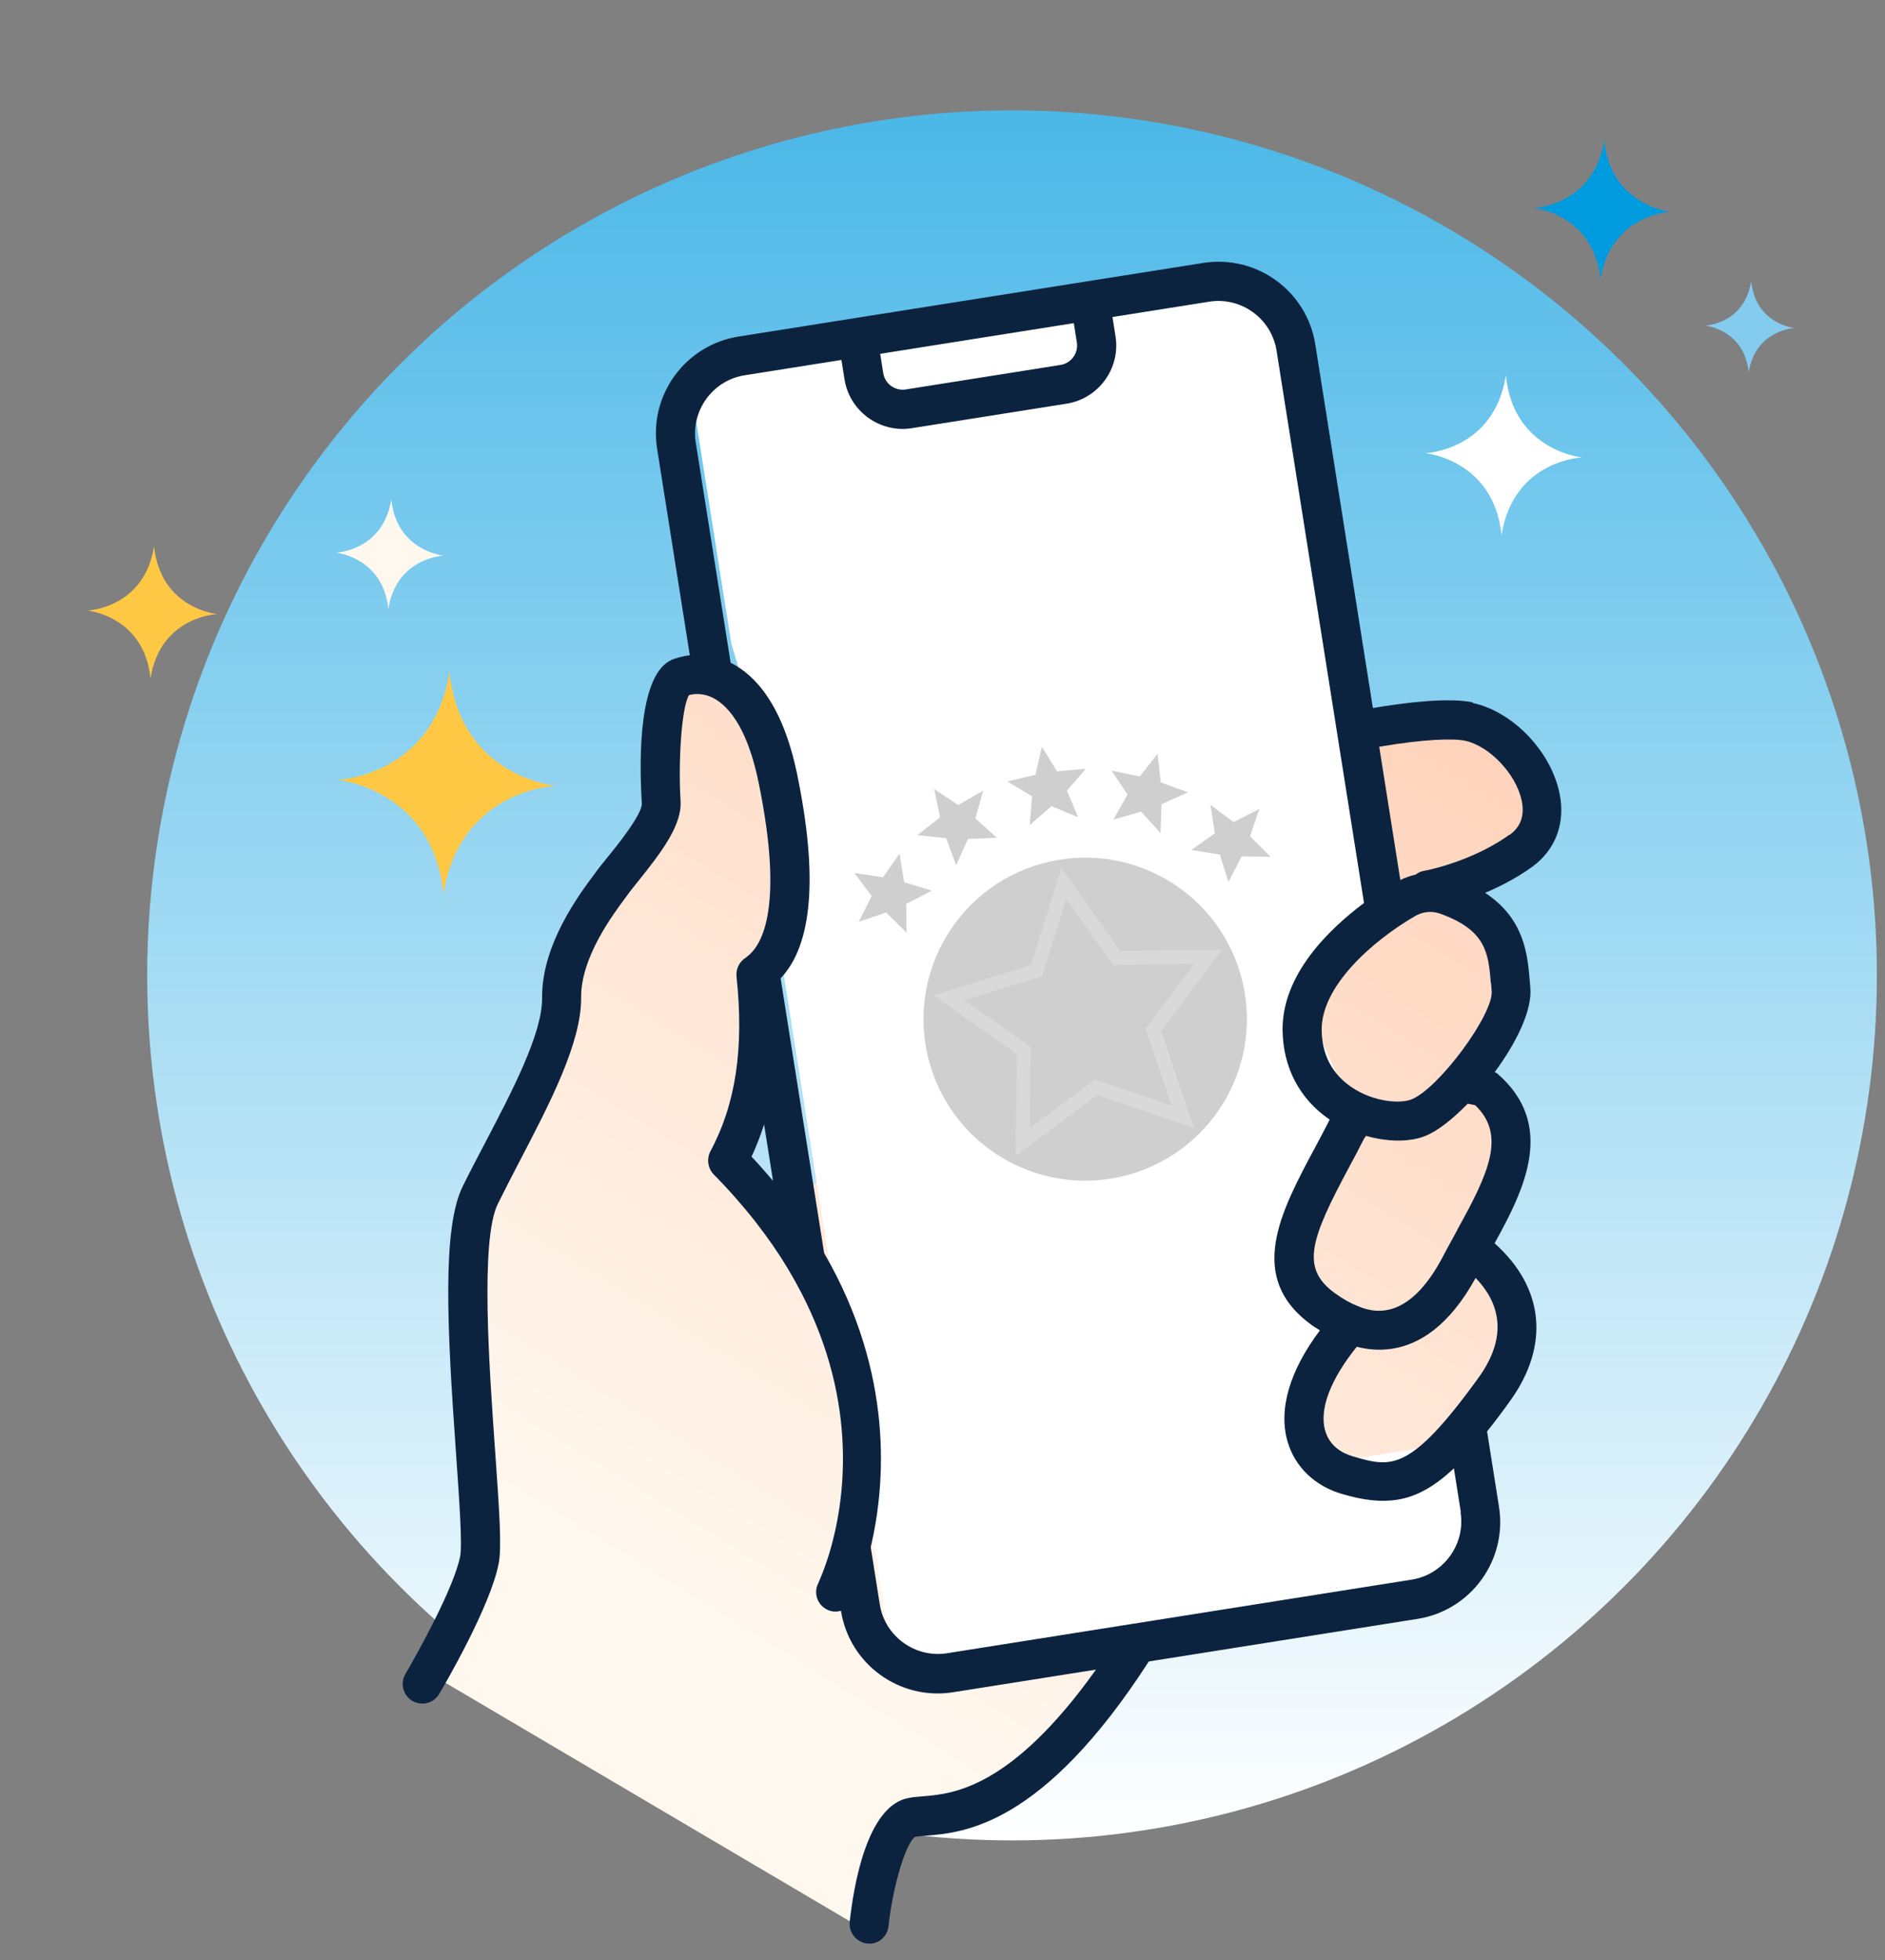
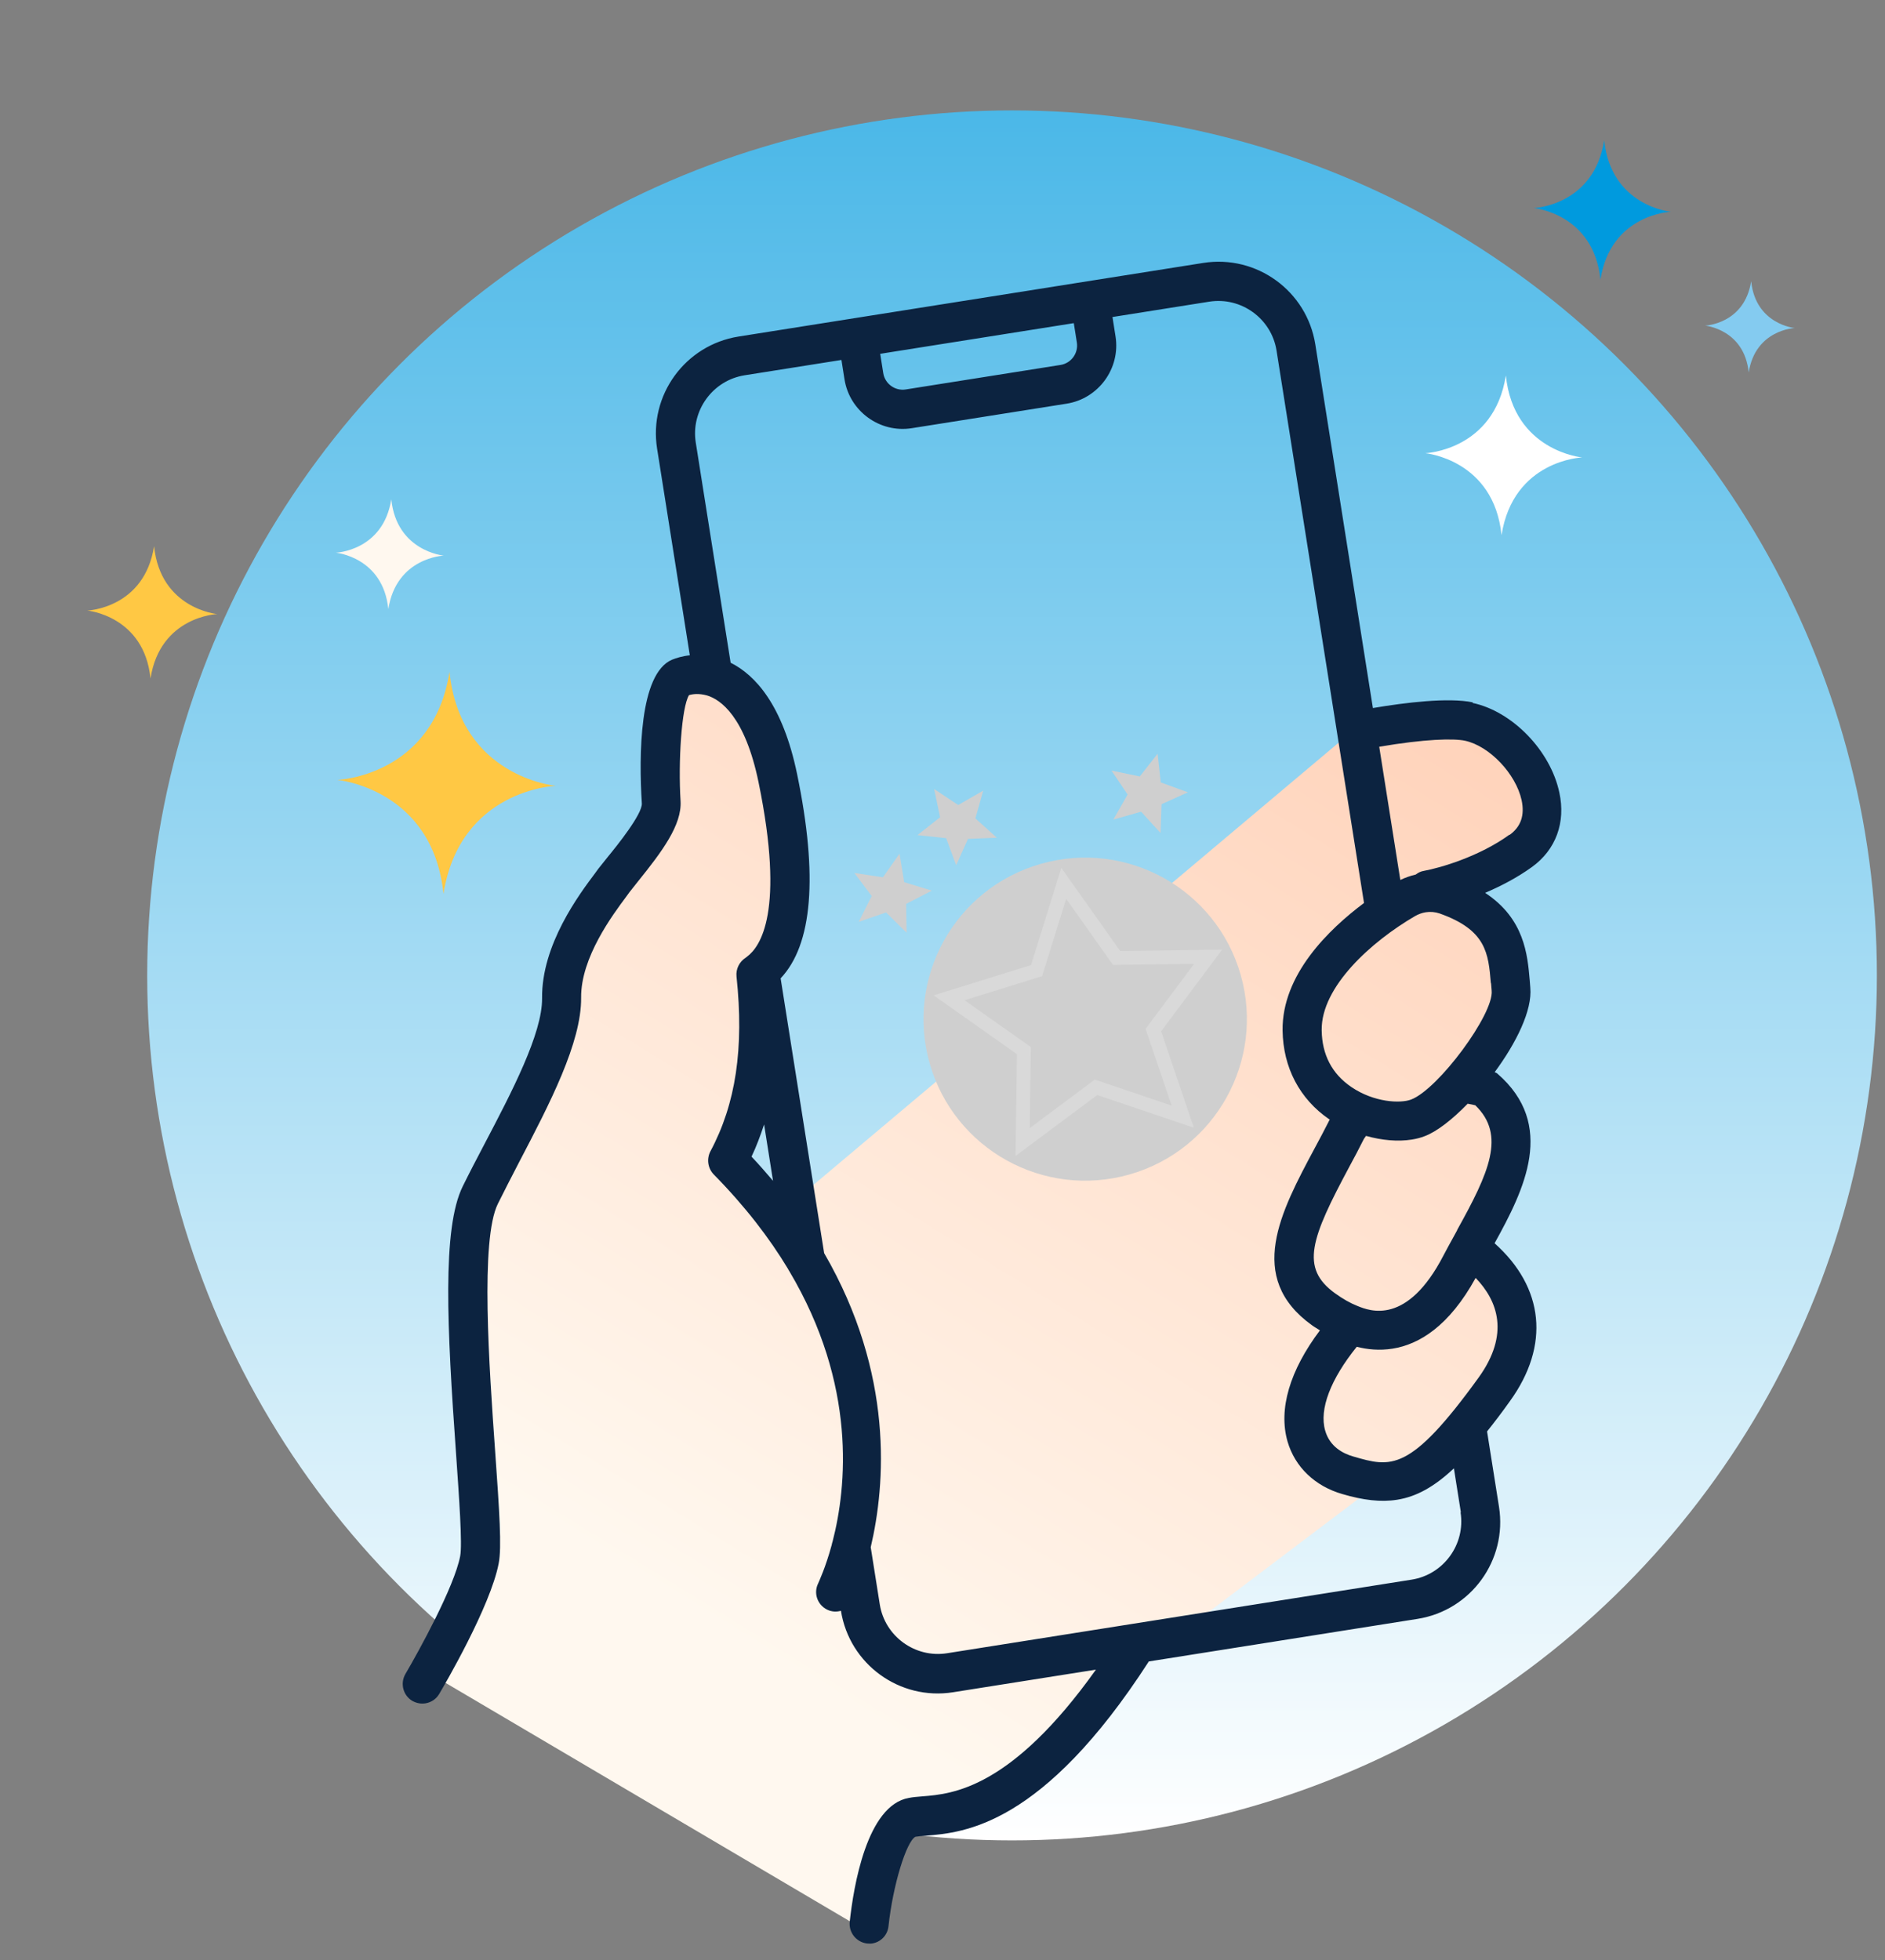
<svg xmlns="http://www.w3.org/2000/svg" fill="none" height="105" viewBox="0 0 101 105" width="101">
  <rect x="0" y="0" width="101" height="105" fill="#808080" stroke="none" />
  <linearGradient id="a" gradientUnits="userSpaceOnUse" x1="54.226" x2="54.226" y1="-32.5" y2="98.593">
    <stop offset="0" stop-color="#009ade" />
    <stop offset="1" stop-color="#fff" />
  </linearGradient>
  <linearGradient id="b" gradientUnits="userSpaceOnUse" x1="91.25" x2="32.5" y1="5.417" y2="100.417">
    <stop offset="0" stop-color="#ffbe9d" />
    <stop offset=".872" stop-color="#fff8ef" />
    <stop offset="1" stop-color="#fff8ef" />
  </linearGradient>
  <circle cx="54.226" cy="52.254" fill="url(#a)" r="46.339" />
  <g clip-rule="evenodd" fill-rule="evenodd">
    <path d="m29.767 42.097s-5.109-.469-5.683-6.105c-.877 5.597-6.005 5.789-6.005 5.789s5.109.469 5.683 6.106c.877-5.597 6.005-5.789 6.005-5.789z" fill="#ffc844" />
    <path d="m11.641 32.897s-3.043-.279-3.385-3.636c-.522 3.334-3.577 3.448-3.577 3.448s3.043.279 3.385 3.636c.522-3.334 3.577-3.448 3.577-3.448z" fill="#ffc844" />
    <path d="m89.524 11.345s-3.208-.294-3.569-3.834c-.551 3.515-3.771 3.635-3.771 3.635s3.208.294 3.569 3.834c.551-3.515 3.771-3.635 3.771-3.635z" fill="#009ade" />
    <path d="m84.773 24.505s-3.675-.337-4.088-4.391c-.631 4.026-4.319 4.164-4.319 4.164s3.675.337 4.088 4.391c.631-4.026 4.319-4.164 4.319-4.164z" fill="#fff" />
    <path d="m96.165 17.574s-2.1-.193-2.336-2.509c-.36 2.3-2.468 2.379-2.468 2.379s2.1.193 2.336 2.509c.361-2.3 2.468-2.379 2.468-2.379z" fill="#84cbf0" />
    <path d="m23.777 29.765s-2.527-.232-2.811-3.019c-.434 2.768-2.97 2.863-2.97 2.863s2.527.232 2.811 3.019c.434-2.768 2.97-2.863 2.97-2.863z" fill="#fff8ef" />
  </g>
  <path d="m35.739 36.094 4.415 1.152 2.123 8.393-1.382 6.303.125 5.799-1.316 3.382 2.419 3.584 30.574-25.738 7.75.376 2.385 5.161-5.173 2.406 3.873 4.412-2.238 5.909 2.039 2.851-2.039 5.825 1.798 2.677-.649 5.922-21.261 16.064-5.199 5.585-5.161.817-2.414 6.466-23.34-13.761 3.188-6.589-.498-18.172 5.141-14.304 4.532-8.124z" fill="url(#b)" />
-   <path d="m36.899 20.04 30.964-4.904 3.596 22.707 1.676 10.579-3.094 5.516 2.488 5.69-2.55 7.281 1.305 3.232 1.494 1.086-2.565 3.845.531 3.354 6.967-1.103 1.103 6.967-30.964 4.904-5.926-37.415.064-7.945-2.802-9.343z" fill="#fff" />
  <path d="m78.914 37.626c-1.308-.271-3.614.009-5.353.305l-3.085-19.48c-.453-2.863-3.145-4.819-6.008-4.365l-24.895 3.943c-2.863.454-4.818 3.145-4.365 6.008l1.753 11.068c-.408.043-.732.148-.952.236-1.764.747-1.779 5.152-1.619 7.7.037.568-1.359 2.299-1.822 2.862-.195.243-.365.451-.506.633l-.166.229c-.861 1.146-2.88 3.837-2.851 6.704.023 1.889-1.635 5.054-3.097 7.838-.409.777-.808 1.542-1.154 2.246-1.111 2.249-.841 7.577-.359 14.316.166 2.387.344 4.858.222 5.494-.314 1.645-2.231 5.117-2.934 6.313-.292.504-.127 1.147.366 1.441.222.124.463.171.702.134.301-.048.572-.218.74-.5.277-.469 2.745-4.688 3.188-6.991.171-.867.041-2.76-.191-6.041-.319-4.5-.803-11.314.148-13.23.347-.693.728-1.444 1.128-2.21 1.648-3.153 3.353-6.422 3.333-8.832-.022-2.155 1.699-4.448 2.426-5.424l.166-.229c.124-.158.274-.352.452-.571 1.298-1.609 2.359-3.032 2.284-4.307-.13-2.095.047-5.005.451-5.675.192-.062.536-.106.971.017.715.216 2.026 1.114 2.756 4.646 1.432 6.961.079 8.824-.605 9.336-.028.026-.057.041-.085.067-.338.213-.531.605-.49 1.003.407 3.848-.036 6.822-1.398 9.366-.212.406-.143.905.175 1.238 1.685 1.711 2.986 3.408 3.98 5.058.017.04.046.088.073.127 3.625 6.103 3.075 11.56 2.316 14.488-.023.057-.034.122-.046.178-.329 1.211-.68 1.948-.726 2.061-.258.519-.042 1.144.477 1.402.242.121.51.132.744.063.453 2.863 3.145 4.819 6.008 4.365l7.655-1.212c-4.55 6.388-7.696 6.663-9.282 6.787-.283.024-.546.044-.741.086-2.256.389-2.967 4.765-3.17 6.637-.058.573.354 1.092.928 1.161.096.006.193.012.276-.001.457-.073.824-.439.874-.926.235-2.206.961-4.543 1.442-4.79.166-.026.344-.044.555-.056 2.047-.165 6.265-.524 11.951-9.336l14.398-2.28c2.863-.453 4.819-3.145 4.365-6.008l-.639-4.035c.391-.487.796-1.019 1.222-1.618 2.164-2.99 1.831-6.096-.819-8.462 1.587-2.867 3.323-6.343.144-9.093-.038-.037-.093-.049-.139-.073 1.156-1.565 2.026-3.32 1.908-4.534l-.03-.389c-.12-1.363-.277-3.295-2.39-4.683.837-.356 1.721-.815 2.513-1.387 1.278-.925 1.813-2.382 1.464-3.985-.472-2.243-2.519-4.354-4.653-4.803zm-31.752-18.672 10.373-1.643.164 1.037c.09.571-.302 1.111-.873 1.202l-8.298 1.314c-.571.09-1.111-.302-1.202-.873zm-6.221 41.285.478 3.019c-.366-.431-.742-.861-1.151-1.296.264-.552.479-1.139.673-1.723zm37.317 20.779c.271 1.712-.907 3.334-2.619 3.605l-24.895 3.943c-1.712.271-3.334-.907-3.605-2.619l-.485-3.06c.788-3.347 1.264-9.27-2.496-15.757l-2.331-14.719c1.703-1.801 2.016-5.465.882-10.943-.771-3.727-2.255-5.31-3.561-5.965l-1.868-11.794c-.271-1.712.907-3.334 2.619-3.605l5.186-.821.164 1.037c.271 1.712 1.893 2.89 3.605 2.619l8.298-1.314c1.712-.271 2.89-1.893 2.619-3.605l-.164-1.037 5.186-.822c1.712-.271 3.334.907 3.605 2.619l4.687 29.594c-1.892 1.416-4.399 3.844-4.363 6.826.027 1.984.911 3.673 2.498 4.761 0 0 .024.017.034.016-.026.036-.052.072-.067.117-.242.485-.498.951-.744 1.415-1.821 3.404-3.709 6.925-.146 9.487.144.105.283.178.426.273-1.616 2.148-2.234 4.224-1.736 5.953.396 1.362 1.464 2.395 2.945 2.819 1.104.325 2.048.441 2.929.302 1.037-.164 1.995-.699 3.04-1.683l.373 2.354zm.963-7.213c-3.69 5.104-4.694 4.805-6.711 4.221-.556-.157-1.265-.533-1.506-1.388-.331-1.149.297-2.759 1.692-4.489.565.144 1.214.212 1.919.1 1.421-.225 3.031-1.203 4.451-3.789 1.183 1.227 1.837 3.005.164 5.333zm-1.145-7.9-.222.407c-.173.314-.347.629-.51.942-1.954 3.776-3.952 2.976-4.611 2.708-.385-.151-.795-.385-1.203-.681-1.885-1.36-1.285-2.944.775-6.79.256-.466.508-.953.759-1.449.032-.069.096-.132.129-.191.846.238 1.698.316 2.445.198.249-.039.484-.098.704-.186.642-.24 1.466-.881 2.298-1.736.164.027.296.059.407.084 1.657 1.599.732 3.616-.973 6.683zm1.816-13.239.033.409c.123 1.246-2.864 5.281-4.319 5.83-.572.218-1.985.155-3.201-.673-1.037-.708-1.571-1.729-1.588-3.045-.029-2.334 2.672-4.751 4.998-6.108.175-.102.376-.176.573-.208.249-.039.508-.017.744.063 2.512.889 2.614 2.138 2.75 3.733zm.985-7.95c-1.612 1.17-3.706 1.778-4.595 1.94-.166.026-.303.101-.426.195-.287.067-.559.163-.826.29l-1.13-7.136c2.464-.422 3.99-.451 4.595-.324 1.31.282 2.726 1.769 3.035 3.188.171.813-.041 1.421-.642 1.856z" fill="#0c2340" />
  <path d="m48.447 47.26-.249-1.526-.89 1.265-1.53-.233.929 1.236-.695 1.381 1.464-.502 1.101 1.087-.025-1.545 1.376-.71z" fill="#cfcfcf" />
  <path d="m52.262 43.844.419-1.488-1.34.77-1.289-.857.319 1.512-1.213.958 1.538.163.537 1.45.632-1.411 1.547-.063z" fill="#cfcfcf" />
-   <path d="m58.174 41.188-1.54.132-.805-1.32-.35 1.505-1.505.357 1.325.797-.128 1.541 1.17-1.013 1.429.596-.604-1.423z" fill="#cfcfcf" />
  <path d="m62.195 41.915 0.0.001-0-.001-.17-1.536-.955 1.216-1.515-.313.863 1.282-.766 1.344 1.488-.425 1.043 1.143.055-1.545 1.411-.636z" fill="#cfcfcf" />
-   <path d="m66.981 44.803.495-1.465-1.38.7-1.24-.922.239 1.526-1.264.894 1.529.243.46 1.477.705-1.378 1.547.018z" fill="#cfcfcf" />
  <path d="m60.525 62.916c4.601-1.315 7.264-6.105 5.95-10.699-1.315-4.594-6.11-7.252-10.71-5.938s-7.264 6.105-5.949 10.699c1.315 4.594 6.11 7.252 10.71 5.938z" fill="#cfcfcf" />
  <path d="m57.124 48.147 2.283 3.225.226.32.391-.005 3.956-.051-2.366 3.167-.234.313.126.37 1.27 3.742-3.746-1.269-.37-.126-.313.234-3.171 2.365.051-3.951.005-.391-.319-.226-3.229-2.28 3.778-1.174.374-.116.117-.373 1.175-3.773m-.263-1.66-1.623 5.212-5.219 1.621 4.461 3.15-.071 5.457 4.38-3.266 5.175 1.753-1.753-5.168 3.268-4.374-5.464.071z" fill="#fff" fill-opacity=".2" />
</svg>